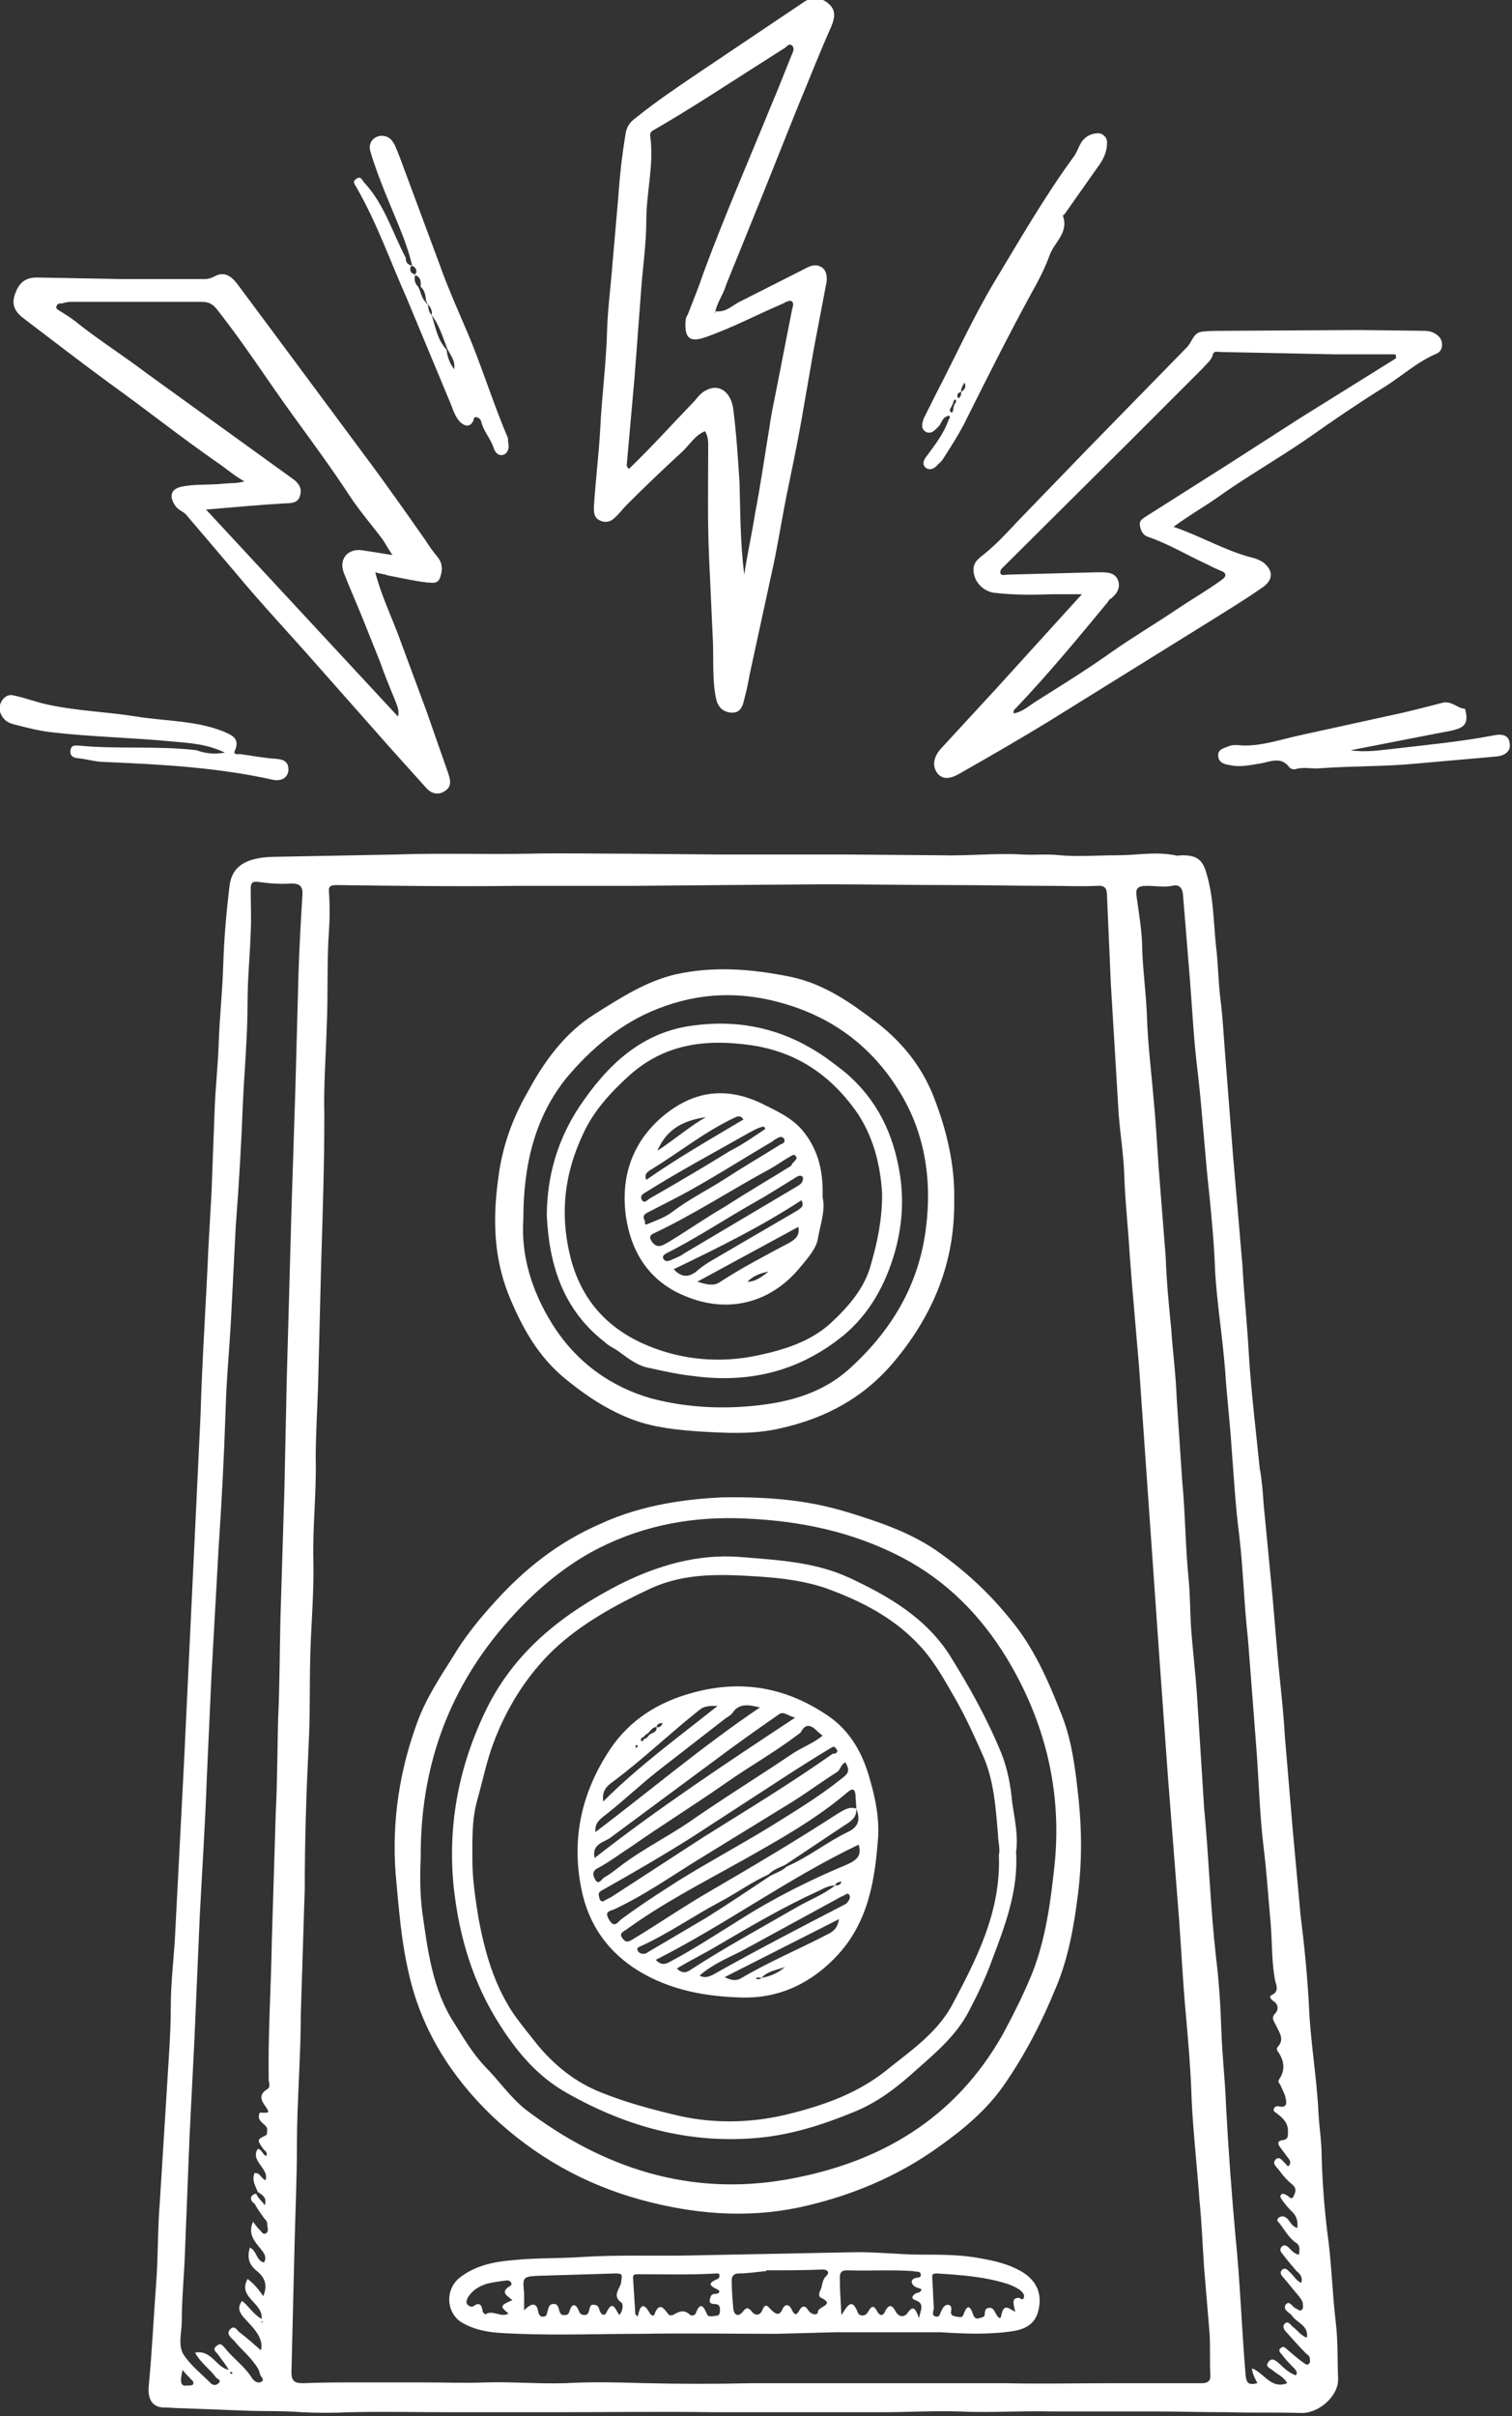
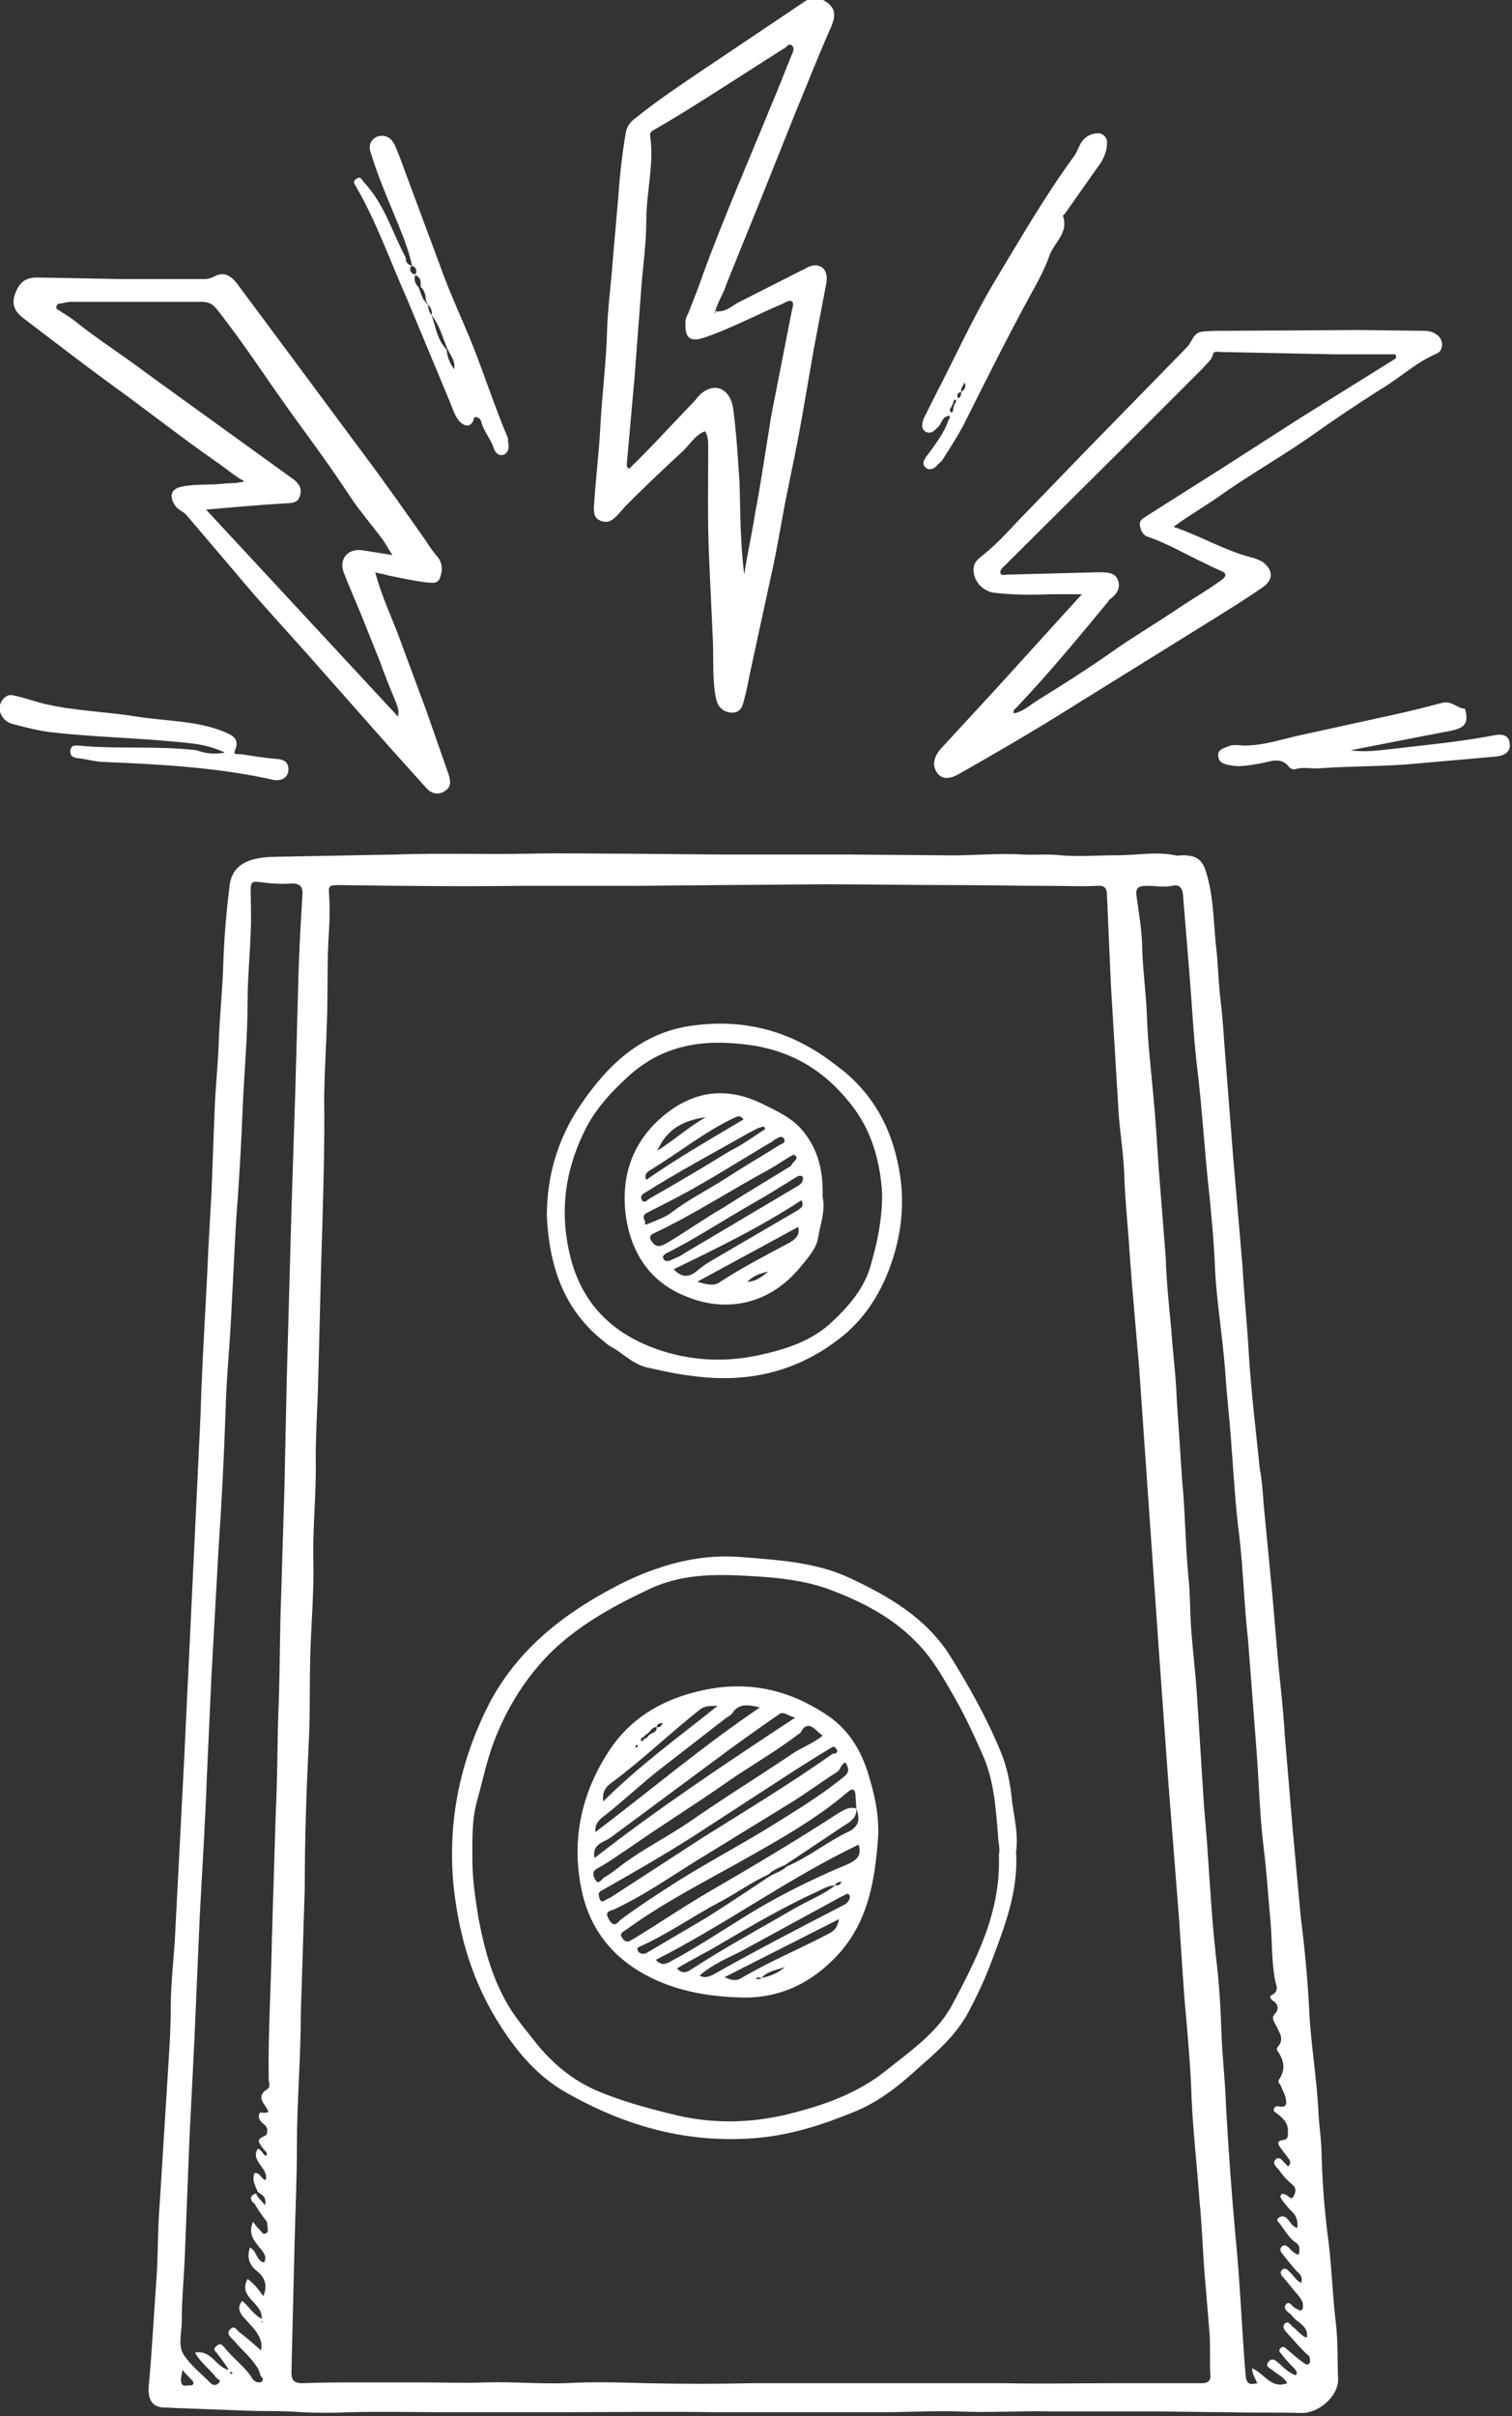
<svg xmlns="http://www.w3.org/2000/svg" version="1.1" id="Warstwa_1" x="0" y="0" viewBox="0 0 193 308.2" xml:space="preserve">
  <rect x="0" y="0" width="193" height="308.2" fill="#333333" stroke="none" />
  <style>.st0{fill:#fff}</style>
  <path class="st0" d="m161.3 191.9 1.1 11.4.6 7c.3 3.7.8 7.4 1 11.1l1 11.9 1 10.9c.5 4 .9 8 1.1 12 .2 4.5 1 8.9 1.2 13.4.1 1.8.4 3.6.4 5.4.1 3.7.4 7.4.9 11.1.4 3.4.5 6.7.9 10.1.3 2.4.2 4.8.3 7.2.1 2.2-2.4 4.4-4.6 4.4-3.2-.1-6.4 0-9.6-.1-3.3 0-6.5-.1-9.8-.1h-12.6c-4-.1-7.9.2-11.9 0-3.2-.1-6.4.1-9.6.1H91.3c-6.8-.1-13.6 0-20.4 0H57.3c-4.2 0-8.4-.1-12.6 0-2.1.1-4.2.1-6.2 0-2.4-.2-4.8-.1-7.2-.2l-7.9-.3c-.8 0-1.7-.1-2.6-.1-1.4-.1-2-1.1-1.8-2.9.4-4.2.6-8.4.9-12.5.3-3.6.2-7.2.5-10.8l.9-14.4c.2-3.5.5-7 .5-10.5 0-2.7.3-5.5.5-8.2l1.2-23.2 2.1-44.1c.2-7.1.7-14.2 1-21.3l.4-7.1.4-10.6c.1-2.7.4-5.4.5-8 .1-3.5.5-7 .6-10.5.1-3.3.4-6.7.8-10 .3-2.5 2.1-3.6 5.5-3.7l15.8-.3c5.6-.2 11.1 0 16.7-.1 4.3-.1 8.7 0 13 0l11.4.1h16.2l12.2.1c3.5.1 7-.3 10.4-.1 1.6.1 3.2-.1 4.8.1 2.4.2 4.9 0 7.3 0 2.5 0 4.9-.5 7.4 0 .3.1.6 0 .9 0 1.8 0 2.6.5 3.1 2.3.9 3 .9 6.1 1.2 9.1.3 2.4.3 4.7.6 7.1.3 2.3.4 4.7.6 7.1l1 12.8 1.2 14c.2 3.7.6 7.4.8 11.1.3 4.9.9 9.8 1.4 14.7.3 1.6.4 3.1.5 4.6zM32.7 279.8c.2.6.7.9 1.1 1.5.3-1-.3-1.3-.9-1.7-.3-.8-.8-1.5-.4-2.4.7-.1.8.7 1.4.9.5-1.5-2-2.4-1-4 .6.1.6.8 1.1.9.2-.5-.2-.6-.4-.9-.8-1.1-.8-1.2.3-1.7.2-.1.2-.4.2-.6.1-.6-.5-.8-.8-1.2-.3-.3-.3-.6-.2-1 .1-.2.3-.1.4-.1.9 0 .9 0 .4-.8-.6-.8-.9-1.5.2-2.2.4-.2.3-.7.2-1.1-.1-6 .3-11.9.4-17.9l.5-16.3c.2-3.9.2-7.9.3-11.9.2-4.3.2-8.7.3-13l.5-16.2.3-14 .6-21.6.5-15.5.4-14.7c.1-3.4.3-6.8.5-10.1.1-1.2-.4-1.5-1.4-1.5-1.4.1-2.8 0-4.2-.2-.8-.1-1 .1-1 .9 0 1.8.1 3.7 0 5.5-.1 3-.4 6-.4 9 0 4.3-.4 8.6-.6 12.9-.2 5.2-.5 10.3-.9 15.5l-.6 11.7c-.2 4-.6 7.9-.7 11.8-.2 5.9-.5 11.8-.9 17.7l-.9 16.1-.6 13.1c-.2 5.9-.6 11.8-.9 17.7l-.7 16.1-.6 11.9-.6 15.1c-.1 2.9-.4 5.7-.4 8.6 0 1.4-.5 3 .2 4.2.9 1.4 2.3 2.5 3.5 3.7.3.3.7.3 1 0 .4-.4-.1-.5-.3-.7-.8-1.1-2-1.9-2.7-3.2 2.1-.4 2.7 1.9 4.3 2.2-.4-.7-.9-1.3-1.4-2-.2-.3-.8-.6-.1-1.1.5-.4.7 0 1 .3 1.1 1.4 2.6 2.4 3.5 3.9.2.3.7.7 1.2.4.4-.3-.1-.6-.2-.9-.1-.6-.4-1-.7-1.4-.8-1.1-1.8-1.9-2.6-2.9-.4-.4-1.1-.9-.5-1.5s.9.3 1.3.5c.9.7 1.7 1.4 2.6 2.2.2-.7 0-1.2-.2-1.7-.5-1-1.3-1.7-2-2.5-.6-.7-.8-1.3-.2-2.1.9.7 1.4 1.7 2.5 2.3.2-2.1-3.1-2.7-1.8-5.1.8.6 1.4 1.3 2 2.2.6-1.4.2-2.4-.8-3.2-1-.8-1.3-1.7-.9-3 .9.4.8 1.7 1.8 1.9.4-.7 0-1.2-.4-1.7-.8-1-1.7-1.9-1-3.5.3.4.5.7.7.9.3.2.5.8.9.6.5-.2.2-.8.2-1.3 0-.3-.3-.5-.5-.8-.4-.6-.8-1.1-1.1-1.7-.4-.2-.9-1 .2-1.3zm111.8-115.9-.3-3.9c-.2-3.4-.6-6.9-.7-10.3-.1-2.5-.5-5-.7-7.5l-1-16.6-.5-11.4c0-.9-.3-1.3-1.3-1.2-2 .1-4 0-6.1 0-4.1 0-8.3-.1-12.4-.1-5.5 0-10.9-.1-16.4-.1l-12.7.1-11.6.1H66.1c-7.7.1-15.4 0-23.1-.1-.9 0-1.1.2-1 1 .1 1.6.1 3.1 0 4.7-.3 4.1-.1 8.3-.3 12.4-.1 3.7-.4 7.4-.3 11.2 0 6.3-.2 12.5-.4 18.8l-.4 15.8c-.1 3.1-.3 6.2-.3 9.3.1 4.3-.4 8.6-.3 12.9.1 4.1-.3 8.3-.4 12.4-.1 3.7 0 7.4-.2 11.1-.3 6.1-.5 12.3-.5 18.4l-.5 15.9c0 5.6-.5 11.3-.5 16.9 0 4.2-.2 8.4-.3 12.6l-.4 16.3c0 1 .3 1.4 1.4 1.4 2.4-.1 4.8-.1 7.2-.1h8.1c2.7 0 5.4.1 8.1 0 3.4-.1 6.7.2 10.1.1 3.5-.2 6.9-.1 10.4 0 4.5.1 9 .1 13.5 0h32.3c4.5.1 9.1 0 13.6 0h11.5c.5 0 1.1-.1 1.1-.9-.1-1.8 0-3.6-.1-5.4l-.7-8.4c-.2-2.9-.3-5.8-.6-8.7-.3-4.3-.8-8.6-1-12.9-.1-3.5-.4-7-.7-10.4-.4-4.2-.6-8.4-.9-12.5l-1.4-17.9-1.1-15.3-2.6-37.2-.9-10.5zm20 112.4c.4-.5.1-.8-.2-1.2l-.9-1.2c-.3-.4-.4-.8.3-.9.8-.1.7-.6.7-1.2 0-1-.6-1.6-1.4-2.2-.2-.2-.5-.2-.4-.6.1-.3.4-.4.7-.3 1.1.2.9-.6.8-1.1s-.4-1-.6-1.5c-.1-.3-.5-.5-.2-.9.8-1.2.6-2.3-.1-3.4-.2-.2-.3-.5-.1-.7.9-1 .2-1.8-.2-2.7-.3-.6-.7-1-.1-1.6.4-.4.4-1.1-.2-1.5-.3-.2-.7-.6-.3-.8.9-.4.7-1.1.5-1.7-.5-2.4-.4-4.9-.6-7.4-.3-3.2-.5-6.5-.9-9.7-.5-4.1-.6-8.2-.9-12.3l-1.1-14.3c-.5-4.4-.6-8.8-1.1-13.1-.5-3.8-.7-7.6-1-11.4-.2-3.2-.6-6.4-.8-9.6-.2-2.5-.5-5-.8-7.5-.2-1.8-.4-3.6-.5-5.4-.1-3.1-.4-6.3-.7-9.4-.6-5.3-.9-10.6-1.5-15.8-.5-3.9-.7-7.9-1-11.8l-.9-11c-.1-1-.6-1.3-1.4-1.1-1.1.2-2.1 0-3.2 0-1.2 0-1.5.3-1.3 1.5.3 2.2.7 4.4.7 6.7.1 2.8.5 5.6.6 8.4.1 3.3.5 6.6.8 10 .3 3.1.5 6.3.7 9.4l.9 11.4c.1 3 .4 6.1.7 9.1.2 3 .6 5.9.7 8.9l.7 10.5c.4 4.1.4 8.2.8 12.3.2 1.9.2 3.9.3 5.9.2 3.1.6 6.2.8 9.3l.9 14.2c.6 6.3.8 12.6 1.5 18.9.4 3.2.6 6.4.7 9.5.1 3.2.5 6.5.6 9.7.3 5.5.7 11 1.2 16.5.6 5.9.8 11.9 1.3 17.8.1 1.2.6 1.2 1.5 1-.3-.6-.6-1.1-.7-1.9 1.6.6 2.4 2.7 4.5 1.9-.4-.8-1.2-1.1-1.8-1.6-.3-.3-1.1-.5-.6-1.1.5-.7 1-.1 1.4.2.6.6 1.3 1.2 2.1 1.5.3-.4 0-.6-.1-.8-.6-.6-1.2-1.2-1.7-1.9-.2-.2-.5-.5-.1-.8.3-.3.6 0 .8.2.7.6 1.4 1.2 2.1 1.7.2.1.4.4.7.1.2-.2.1-.4.1-.6 0-.4-.3-.5-.5-.7-.8-.8-1.6-1.7-2.4-2.6-.3-.3-.7-.8-.3-1.2s.7.1 1 .4c.6.4 1 1.1 1.8 1.4.3-1.5-1.2-1.9-1.8-2.7-.3-.5-1.3-.8-.9-1.5.5-.7.9.4 1.4.5.2.1.5.4.7.1.2-.2.1-.5.1-.8-.1-.4-.3-.6-.5-.9-.7-.8-1.3-1.6-2-2.4-.3-.3-.5-.7-.1-1s.7.1.9.3c.5.4.8 1.1 1.5 1.4.2-.7-.1-1.1-.6-1.5-.6-.7-1.2-1.4-1.8-2.2-.3-.3-.4-.7 0-1 .3-.2.6 0 .8.2.4.4.7.8 1.3.9.1-.7.2-1.2-.5-1.6-.8-.6-1.3-1.5-1.9-2.3-.1-.2-.6-.4-.2-.8.4-.3.8-.2 1.1.1.4.4.6 1 1.3 1.2.1-.9-.1-1.6-.8-2.2-.4-.4-.8-.9-1.1-1.3-.1-.2-.4-.5-.2-.7.2-.3.5-.1.7 0 .3.1.6.7.9.2.2-.4.5-1-.1-1.5s-1.1-1-1.6-1.7c-.3-.5-1.2-1-.5-1.6.5-.4.9.4 1.3.7 0 .1.1.2.3.2zm-141.2 26c-.1.6-.2.9-.2 1.3 0 .3.1.8.6.7.3 0 .8 0 .9-.1.3-.4-.2-.6-.4-.9-.3-.3-.5-.5-.9-1zm6.3.5c.1-.1.1-.1 0-.2-.1 0-.2-.1-.2-.1v.3h.2zm3.9-6.7c-.2 0-.2.1-.1.1.1.1.1.1.1-.1 0 .1 0 .1 0 0zM91.3 39.7c1.4.2 2.2-.8 3.3-1.3l8.3-4.2c.7-.4 1.4-.5 2-.1s.7 1.2.6 1.9l-1.6 8.4-1.6 9.2c-.6 3.4-1.3 6.7-2 10.1-.6 3.1-1.1 6.3-1.8 9.4L95.7 86c-.2 1.1-.4 2.1-.7 3.2-.2.9-.5 1.8-1.7 1.7-1.1-.1-1.7-.8-1.9-1.8-.5-2.4-.3-4.8-.4-7.3l-.5-10.9c-.2-4.6-.1-9.3-.1-13.9 0-.7 0-1.3-.4-2-1.3.5-2 1.8-3 2.7-2.4 2.2-4.7 4.4-7 6.7-.5.5-1 1.2-1.6 1.7-.5.5-1.2.6-1.8.3-.7-.3-.8-.9-.8-1.6.2-3.3.6-6.5.8-9.8.2-4.4.8-8.7.9-13.1.1-2.8.5-5.7.7-8.5l.7-8c.2-2.9.5-5.7 1-8.6.2-.8.6-1.3 1.3-1.8 2.6-2.1 5.3-3.9 8.1-5.8l13.4-9c1.1-.7 2.2-.5 3.1.3s.8 1.7.3 2.9c-1.6 3.6-3 7.2-4.5 10.8l-4.4 11-4.5 11.1c-.3 1.1-1.1 2.2-1.4 3.4 0 .1-.1.1-.1.2h.1c.1-.1 0-.2 0-.2zM95 73.3c.4-2.7 1-5.3 1.4-7.9.7-3.6 1.2-7.2 1.8-10.8.2-1.5.5-2.9.8-4.4l2.1-10.7c.1-.4.3-.9-.1-1.1-.2-.1-.7.1-1 .3-3.3 1.4-6.5 3.1-9.9 4.3-2 .7-2.7.2-2.6-1.9 0-.4.1-.7.3-1 .7-1.8 1.4-3.5 2-5.3 2.7-7.3 5.8-14.4 8.7-21.5.9-2.1 1.7-4.2 2.6-6.4.2-.4.3-.8 0-1.1-.4-.3-.6.1-.9.3l-3.3 2.1c-4.4 2.8-8.8 5.7-13.3 8.3-.4.2-.7.4-.6.9.5 3.6-.5 7.1-.5 10.7 0 3.1-.5 6.3-.7 9.4L81 48.1l-1 11.2c0 .2.1.4.3.5 2.9-2.8 5.6-5.8 8.4-8.7.4-.5.8-1 1.4-1.3 1.6-.9 3.2.1 3.5 2.4.4 3.1.6 6.3.8 9.4.1 3.8.1 7.8.6 11.7zm6.5-67.9s0 .1 0 0c0 .2.1.2 0 0 .1.1.1 0 0 0zM47.9 73c.8 3.1 2.2 5.9 3.2 8.7l3.3 8.9 2.8 8c.3.9.5 1.7-.4 2.3s-1.8.3-2.4-.4l-4.5-5-9.2-10.4c-3.5-4-7.2-7.9-10.6-12l-6.3-7.4c-.4-.5-1.1-.6-1.5-1.3-.7-1.1-.5-2 .8-2.3 1.8-.4 3.6-.2 5.4-.4.8-.1 1.7 0 2.7-.3-1.3-.7-2.4-1.7-3.6-2.5-4.6-3.2-9-6.7-13.6-10-3.7-2.7-7.3-5.5-11-8.3-1.2-.9-1.6-1.9-1-3.3.5-1.3 1.3-1.9 2.7-1.9l11.1.2h10.3c.4 0 .8-.1 1.2-.3 1.2-.7 2.1-.2 2.9.8l6.4 8.6 9.8 13.2c2.7 3.6 5.3 7.3 7.9 11 .5.8 1 1.5 1.6 2.2.6.8.6 1.6.3 2.5-.3 1-1.1.7-1.7.7-1.7-.2-3.4-.6-5-.9-.5-.2-1-.2-1.6-.4zm2.2-2.2c-.5-.7-.8-1.3-1.2-1.9-1.4-1.9-3-3.7-4.3-5.7-2.3-3.5-4.8-6.9-7.2-10.2-3.2-4.4-6.2-9.1-9.6-13.4-.6-.8-1.1-1.1-2.1-1.1H9.1c-.4 0-.8.1-1.2.2-.3 0-.6 0-.7.4-.1.3.2.4.5.6.8.5 1.6 1 2.3 1.6 2.8 2.2 5.8 4.1 8.7 6.3l18.7 13.5c.7.5 1.2 1.2.9 2.1-.2.9-1 1-1.8 1-3.3.2-6.7.5-10.2.8l24.5 26.4c.2-.8-.1-1.3-.3-1.9-.7-1.7-1.4-3.4-2-5.1l-1.8-4.5c-.9-2.3-1.9-4.5-2.8-6.8-.7-1.8.5-3.2 2.4-2.9l3.8.6zm99.7-3.6c3.5 1.2 6.5 3 9.9 3.9.5.1 1 .3 1.5.6 1.3 1 1.4 2.2 0 3.2-2.3 1.6-4.6 3-7 4.5L133.9 92c-3.6 2.2-7.4 4.4-11.1 6.5-1 .6-2.2 1.2-3.1.2-.8-1-.5-2.2.4-3.2l7.1-7.7 6.9-7.6 4-4.4h-3.9c-2.5.1-5 .1-7.4-.2-1.2-.2-2.3-1.2-2.5-2.5-.2-1.2.4-1.7 1.3-2.4 1.5-1.2 2.9-2.7 4.2-4.1l8.8-9.1 12.9-13.2c.7-.7.8-1.9 2-2 .9-.1 1.8-.1 2.7-.1l17.4-.1 8.1.1c.6 0 1.2.1 1.7.5.9.6.9 2 0 2.4-2.6 1.1-4.6 3-6.9 4.4-3.2 2-6.3 4.1-9.4 6.3-3.9 2.7-8 5-11.9 7.8-1.6 1.1-3.5 2.2-5.4 3.6zm28.4-21.5c0-.2 0-.4-.1-.5h-7.6l-14.7-.3c-.4 0-.9-.2-1 .4-.2.7-.8 1.1-1.2 1.6l-9.3 9.3-16.1 16c-.2.2-.6.5-.5.9s.6.2.9.2L140 73c1 0 2.3-.1 2.7 1 .4 1-.2 1.9-1.1 2.5-.1.1-.1.2-.2.3-3.8 4.6-7.6 9.2-11.7 13.5-.2.2-.4.3-.3.7 1.2-.2 2.1-1.1 3.1-1.7 3.2-2 6.4-4 9.5-6.2 2.7-1.9 5.6-3.6 8.4-5.5 1.8-1.2 3.7-2.3 5.5-3.6.6-.4.8-.9-.1-1.2-.7-.3-1.3-.6-1.9-.9-2.4-1.1-4.7-2.5-7.3-3.4-.7-.2-1-.8-1.1-1.5s.5-.9.9-1.2l10.1-6.4 9.5-6.1 12.2-7.6zM52.6 33.9c-.3-1.4-.7-2.5-1.1-3.6-1.4-3.6-3.1-7.2-4.2-10.9-.3-.9.1-1.6.7-1.9.8-.4 1.8-.1 2.2.7 0 0 0 .1.1.1.5 1.1.9 2.2 1.3 3.3l4.5 12.1c1.2 3.4 2.7 6.6 4.1 10 1.6 4 2.9 8.1 4.6 12.1.1.2 0 .5.1.8.1.6-.1 1.2-.6 1.4-.6.2-1.1-.2-1.3-.9-.4-1.2-1.3-2.1-1.6-3.4-.1-.3-.3-.4-.6-.5-.4 0-.3.3-.4.5-.4.8-1 .7-1.6.2-.8-.8-1-1.8-1.4-2.7L51.9 38c-2.1-4.7-3.8-9.6-6.4-14.1-.2-.4-.6-.7 0-1.1s.7.2 1 .5c2.6 2.8 3.6 6.4 5.3 9.6 0 .3 0 .8.8 1zm2 4.9c-.1-.1-.1-.2-.2-.4-.1-.6-.1-1.3-.7-1.8 0-.6.1-1.2-.7-1.5-.2.6 0 1.1.4 1.5.3.6.4 1.4.9 1.9.1.2.2.3.3.3.1.5.1 1 .5 1.4.5 1.5.7 3.1 1.9 4.4.1.9.4 1.8 1 2.5 0-1 0-1-.9-2.6-.6-1.5-1-3-2-4.3.1-.5-.1-1-.5-1.4zM53 35c.3-.4.1-.8-.2-1-.1-.1-.4-.1-.4.1-.1.4 0 .8.6.9zm67.9 18.1c-.7.2-.7 1-1.2 1.4-.4.4-.8.9-1.5.6-.7-.4-.5-1.1-.3-1.7l1.5-3c2.5-4.8 4.7-9.7 7.5-14.4 3.2-5.3 6.3-10.7 10-15.8.5-.6.7-1.3 1.1-2 .5-.8 1.3-1.2 2.2-1.2.6 0 1.2.6 1.1 1.3 0 1.1-.5 2.1-1.1 2.9l-4.3 6.1c-.1.1-.3.2-.2.3.7 2.1-1.1 3.3-1.7 4.9-.6 1.7-1.5 3.4-2.4 5-3 5.5-5.8 11.1-8.6 16.7-.8 1.5-1.7 2.9-2.6 4.3-.2.4-.6.6-.9 1-.5.4-1 .5-1.4.1s-.2-.9.1-1.3c1.1-1.5 2.3-3 2.9-4.8.1-.1.2-.2.1-.4 0-.1-.2-.1-.3 0zm.6-1.3c-.2.3-.4.6-.1.8.2.1.3-.3.3-.6 0-.1.1-.2.1-.4.2-.2.3-.4.2-.6-.1-.1-.3.1-.3.3-.1.3-.2.4-.2.5zm1.2-1.8c.4-.3.7-.6.4-1.2-.2.4-.5.8-.4 1.2-.5.1-.6.4-.4.8.3-.1.4-.4.4-.8zm-94 46c-2.3-1.1-4.4-1.2-6.5-1.4-5.2-.5-10.5-.6-15.7-1.2-1.6-.2-3.2-.6-4.7-1-.9-.2-1.5-.7-1.8-1.6-.3-1 .6-2.4 1.7-2.1 1.5.3 3 .9 4.5 1.2 3.7.8 7.5.9 11.2 1.5s7.6.5 11.1 1.9c.9.4 2.2.8 1.5 2.4-.3.6.3.5.7.5 1.5.2 3 .5 4.6.6 1.1.1 1.6.5 1.5 1.6-.2 1-1.1 1.2-1.8 1.1-7.1-1.6-14.4-2-21.6-2.3-1.2 0-2.4-.4-3.6-.5-.6-.1-.9-.4-.8-1 .1-.7.6-.6 1-.6 5 .5 10.1 0 15.1.6.8.3 2 .6 3.6.3zM187 90.4c.7 2.5-.6 2.6-3.3 3.1l-11.3 2.2c1.9.3 3.7 0 5.6-.2 4.3-.5 8.5-.9 12.7-1.7.9-.2 1.9-.1 2 1 .2 1.1-.7 1.6-1.7 1.7l-10.2.9c-4.1.4-8.2.3-12.3.6-1 .1-2.1-.2-3.1.1-.2.1-.6 0-.8-.2-1.1-1.5-2.5-.7-3.8-.5s-2.5.5-3.8.2c-.7-.1-1.4-.3-1.5-1.1-.1-.9.6-1 1.3-1.3s1.4-.1 2.1-.1c2.4 0 4.7-.8 7-1.3l11.4-2.5c2.4-.5 4.7-1.1 7-1.7 1.2-.1 1.8.8 2.7.8zm0 0z" />
-   <path d="M91.3 39.7v.2h-.1c.1-.1.1-.2.1-.2z" fill="#fefefe" />
-   <path class="st0" d="M92.2 191c6.7-.1 11.4.5 16 1.9 3.9 1.2 7.8 2.5 11.2 4.8 3.6 2.5 6.8 5.4 9.6 8.9 3 3.6 4.8 7.8 6.5 12.1 1.4 3.5 1.8 7.3 2.2 11 .4 4 .4 8-.1 11.9-.5 4-1.2 8.1-2.8 11.9-1.8 4.4-3.9 8.5-6.6 12.4-2.2 3.2-5.2 5.7-8.3 7.9-5.4 3.9-11.5 6.4-18 7.8-6.8 1.4-13.5.8-20.1-1-7.3-2-13.6-5.6-19-10.7-5.2-5-9-11-10.6-18.1-1-4.2-1.3-8.5-1.7-12.8-.5-6.7.5-13.2 2.8-19.4 1.1-3 2.9-5.7 4.6-8.4 1.5-2.5 3.3-4.7 5.3-6.9 3.8-4.2 8.1-7.6 13.4-9.9 5.6-2.6 11.5-3.2 15.6-3.4zm-38.5 46.1c-.1 2-.1 4.4.2 6.8.7 4.9 1.3 9.9 4.1 14.2 1.2 1.9 2.3 3.8 3.9 5.5 1.8 1.8 3.2 3.9 5.2 5.5 9.9 7.5 21 11.1 33.4 8.9 11.8-2.1 21.4-7.7 27.5-18.5 1.4-2.6 2.7-5.2 3.8-7.9 1.7-4.4 2.3-9 2.8-13.6 1-9.5-1.2-18.4-6.1-26.5-3.3-5.4-7.6-9.8-13.3-12.8-6.3-3.3-13-4.7-20.1-5-6.5-.3-12.7.8-18.5 3.7-3.4 1.7-6.4 4-9.1 6.6-9.1 8.9-13.9 19.7-13.8 33.1zm68.1-84c.1 7.8-2.6 14.5-7.6 20.5-3.9 4.7-8.8 7.3-14.6 8.6-3.4.8-6.9.6-10.3.4-2.9-.2-5.8-.5-8.5-1.5-3.2-1.2-5.9-3-8.5-5.1-3.6-2.9-5.7-6.7-7.4-10.9-1.9-4.8-2-9.7-1.3-14.8.5-4 1.8-7.6 3.7-10.9 2.1-3.9 4.7-7.6 8.7-10.1 3.2-2 6.4-4.1 10.2-5 4.9-1.1 9.8-.7 14.7.3 4.3.9 7.7 3.3 11.1 5.9 3.2 2.5 5.6 5.5 7.1 9.2 1.7 4.3 2.8 8.8 2.7 13.4zm-55 2.5c-.3 4.4 1 9 3.7 13.3 3 4.8 7.4 8 12.7 9.5 4.6 1.2 9.4 1.4 14.1.8 4-.5 7.8-1.7 10.9-4.4 5.5-4.9 9.1-10.8 10-18.2.8-6.3-.2-12.4-3.6-17.7-3.4-5.4-8.3-9.1-14.6-10.9-5.5-1.6-10.8-1.4-16.1.7-4.6 1.8-8.4 5-11.6 8.8-4 5-5.5 11-5.5 18.1zm53.3 141.9h-13.5l-7.5.2c-5.7 0-11.4-.1-17.2 0-5.2 0-10.5.2-15.7 0-2.4-.1-4.8-.1-7-1.3-2.2-1.1-2.5-4.2-.6-5.8 2-1.6 4.4-2.1 6.9-2.3 2.9-.3 5.9-.2 8.8-.4 4.6-.3 9.3-.1 13.9-.2l20.3-.4c3.1-.1 6.2.3 9.2.3 2.6 0 5.1 0 7.6.5 1.7.3 3.4.7 5 1.6 2.1 1.2 2.8 3 2.2 5.2-.5 1.8-2 2.3-3.5 2.5-2.8.4-5.9.3-8.9.1zm-22.3-7.9v.1c-1.2.1-2.3.3-3.5.3-.7 0-.9.4-.9.9 0 1.2.1 2.4.2 3.6.1.8.6 1.1 1.2.4.5-.7.8-.5 1.2 0s1 .5 1.3-.2c.4-1 .7-.5 1.1-.1.6.6 1.1.9 1.5-.1.3-.6.8-.6 1.1 0 .4.8.6 1 1.1.1.3-.5.7-.5 1 0 .4.7 1.3.8 1.3.3 0-.7 2.3-.9.4-1.8-.3-.1-.3-.6-.1-.9.3-.6.2-1.4.8-1.9.4-.4.2-.8-.5-.8-2.4.1-4.8.1-7.2.1zm-30.9 5.1c.9-.9 1.6-1.1 1.8.2.1.4.3.7.7.6.4 0 .4-.4.5-.7.1-.4.2-.9.7-.9.6-.1.7.5.8.9.1.3.3.6.7.5.3 0 .5-.1.6-.5.3-1 .8-1 1.2 0 .1.3.3.5.7.5s.5-.2.6-.6c.1-.3.1-.8.6-.7.4 0 .6.2.7.6.1.5.6 1 .9.4.9-1.9 1.2-.1 1.7.3.4-.6.5-1.4.2-1.6-1.3-.9 0-1.9 0-2.7.1-.8.2-1-.7-1l-9.9.3c-2 .1-2 .2-1.8 2.2v2.2zm40.5.6c.7-1 1.3-2.4 2.1-.3.2.5 1 .5 1.3-.1.5-.9.8-.8 1.2 0 .3.5.7.6 1-.1.4-.8.8-.9 1.3 0 .4.8 1.1.8 1.5.3.8-1.2 1.1-.5 1.5.6.2-1 .8-1.9-.5-2.3-.5-.2-.4-.5 0-.8.3-.2.8-.1.8-.6-.4-.2-1-.2-1.2-.8-.1-.3.1-.5.4-.6s.9 0 .7-.6c-.1-.3-.6-.2-1-.3-2.8-.2-5.6 0-8.4-.1-.8 0-.9.4-.9 1 0 1.4.1 2.9.2 4.7zm-26.3-.1.3.3c.3-1.4.7-1.9 1.5-.5.1.3.6.5.6.3.7-1.9 1.3-.7 1.9 0 .1.1.4 0 .5 0 .7-.4 1.4-.8 2.2 0 .1.1.6.1.7-.2.5-1.3.9-1.2 1.4 0 .2.6.8.3 1.2.3s.5-.3.5-.7c0-.5-.1-.8-.7-.8-.3 0-.7-.1-.6-.5s.1-.8.7-.8.7-.4.2-.6c-1.3-.6-.8-.9.1-1.3.2-.1.3-.3.2-.6 0-.1-.1-.1-.3-.1-3.4.2-6.8.1-10.1.1-.3 0-.6 0-.6.4l.3 4.7zm48.5-.3c-.4-1.5-.3-1.7.4-1.8.2 0 .6.5.7-.1.1-.3-.2-.6-.4-.8-.5-.4-1-.6-1.5-.8-3-1-6.1-1.2-9.2-1.4-.7 0-.6.2-.6.7.1 1.2.1 2.4.2 3.7 0 .4-.4 1 .3 1.1.5.1.5-.5.7-.8.2-.4.4-.7.8-.7s.5.4.4.8c-.1.5.2.6.6.7.4 0 .8.3 1-.3.3-.8.7-1.5 1.2 0 .1.3.3.7.8.5.3-.1.7-.1.7-.5s.1-.8.5-.8c.5-.1.7.3.9.7s.6.9.7.3c.3-1.7 1-.9 1.8-.5zm-64.2-1.5c-.7-.6-1.6-1-.3-1.8.4-.2.1-.8-.5-.7-.8.1-1.6.2-2.4.4-1 .3-1.9.8-2.5 1.8-.1.3-.3.6 0 .9.2.2.5.3.7.2.8-.6 1.1-.2 1.2.6 0 .2.4.5.4.4.9-.6 2 .5 2.9-.1-1.1-.9-1.1-1 .5-1.7zm79.1-129.5s0 .1-.1.1c0 0 .1 0 .1-.1z" />
  <path class="st0" d="M129.7 236.2c.3 5-1.4 9.4-3.1 13.9-.8 2.2-1.8 4.3-2.9 6.4-1.6 3.1-4.2 5.3-6.7 7.5-2.4 2.2-5 4.2-8 5.4-3.9 1.6-7.9 2.9-12.2 3.3-8.8.8-16.8-1.4-24.4-5.7-3.6-2-6.2-5-8.4-8.4-3.6-5.5-5.4-11.5-6.1-18-.8-8.2.8-15.9 4.5-23.2 3.7-7.1 9.7-11.7 16.7-15.3 4.8-2.4 9.9-3.9 15.3-3.5 4.8.4 9.6.6 14.1 2.7 4.9 2.3 9.6 5 12.7 9.8 2.5 4 4.8 8.1 6.6 12.5.8 2 1.2 4.1 1.4 6.3.3 2.1.8 4.2.5 6.3zm-2.2.4c.2-.7-.1-1.6-.1-2.5-.3-3.4-.5-6.9-1.9-10.1-1.1-2.5-2.2-4.9-3.5-7.2-1.5-2.6-2.9-5.2-5-7.3-3.1-3.2-7-5.2-11-6.7-2.9-1.1-6.1-1.5-9.2-1.7-4.7-.3-9.3-.5-13.7 1.5-4.5 2.1-8.9 4.5-12.5 7.9-3.4 3.3-5.9 7.3-7.6 11.8-.9 2.4-1.4 4.9-2.1 7.4s-.6 5.1-.6 7.6.4 5 .8 7.5c.8 4.2 1.9 8.1 4.2 11.7 1 1.5 2.1 2.8 3.2 4.2 2.2 2.7 4.9 4.9 8.2 6.2 3.2 1.3 6.6 2.2 10 3 4.5 1 9 .9 13.4-.1 4.6-1.1 9.1-2.6 12.9-5.6 3.1-2.5 6.4-4.7 8.4-8.2 3.2-6 6.4-12.1 6.1-19.4zm-57.7-81.5c0-5.1 1.4-9.8 4.2-14 3.5-5.2 7.9-9.5 14.6-10.3 5.2-.7 10.3.2 14.9 2.9 1.6.9 3 2 4.4 3.1 4.1 3.5 6.2 7.9 7 13.2.5 3.4.2 6.6-.7 9.8-1.2 4.1-3.2 7.8-6.6 10.6-5.7 4.6-12.1 6.1-19.3 5.1-1.8-.2-3.6-.6-5.4-1-1.7-.3-2.9-1.4-4.2-2.3-.5-.3-1.1-.6-1.5-1-5.3-4.1-7.1-9.8-7.4-16.1zm42.8-2.8c-.2-3.6-1.1-7.5-3.5-10.8-3.3-4.5-7.6-7.4-13.4-8.2s-11-.1-15.5 4c-2.3 2.1-4.4 4.4-5.7 7.2-2.5 5.2-3.1 10.5-1.6 16.2 1.5 5.5 5 9 9.9 11 4.4 1.8 9.2 2.2 13.9 1.2 3.3-.7 6.6-1.7 9.2-4 2.4-2.2 4.5-4.6 5.3-7.7.8-2.8 1.4-5.6 1.4-8.9z" />
  <path class="st0" d="M112.1 234.2c-.4 5.5-1.2 10.8-5.1 15.1-3.3 3.6-7.4 5.6-12.2 5.5-4.6-.1-9.2-.9-13.3-3.4-3.9-2.4-6.4-5.9-7.3-10.5-1.3-6.5.1-12.4 3.7-17.8 2.5-3.7 6.1-6 10.6-7.2 6.3-1.7 11.9-.6 17.1 2.9 3 2 4.6 5 5.5 8.4.7 2.4 1.1 4.7 1 7zm-29.6-13-.4.4c-.2 0-.3.2-.3.4l.1.1c.2 0 .3-.2.3-.3.2 0 .4-.1.5-.3l.3-.3c.4-.2.9-.3.8-.9.4.1.6-.1.8-.5-.5 0-.7.1-.8.5-.5 0-.7.4-1 .7-.1.1-.2.2-.3.2zm14.7 31.1c1.1-.2 2.1-.6 3-1.4-1 .4-2.2.5-3 1.4-.3 0-.6-.2-.7.1.2.1.5.1.7-.1zm3.2-14.2c2.8-1.2 5.1-3.1 7.8-4.4 1.5-.7 1.6-1.7 1.1-3 0-.6-.1-1.2-.1-1.8-.1-.6-.3-.9-1-.3-4.1 3.5-8.8 6.1-13.4 8.7-5 2.8-10.1 5.4-14.8 8.8-.4.3-1.1.5-.5 1.2.5.7 1 .2 1.4 0 3.3-2 6.5-4.2 9.8-6.1 5.5-3.2 10.9-6.4 16.3-9.9.7-.4 1.4-.9 2.3-.6.1 1.2-.8 1.7-1.6 2.2l-7.5 5c-.7.3-1.5.6-2.1 1.2-2.2 1-4.1 2.4-6.2 3.5-3.4 1.8-6.5 4-10 5.6-.2.1-.7.2-.5.6.1.3.5.5.9.4.2 0 .4-.2.6-.3l7.3-4.3c2.7-1.7 5.4-3.5 8.1-5.3.7-.4 1.5-.6 2.1-1.2zm6.2 2.4c-.8 0-1.5.4-2.1.7-4.4 2-8.5 4.4-12.6 6.8-1.8 1.1-3.7 2-5.5 3.1.6.6 1.1.6 1.7.2 4.3-2.8 8.9-5.3 13.4-7.9 1.7-1 3.6-1.7 5.1-2.9.3 0 .7 0 .8-.5-.3.1-.7.1-.8.5zm-1.6-19.1c-.2-.2-.4-.3-.6-.5-.7-.7-1.5-1.3-2.2.1-.1.1-.3.2-.4.3-2.9 2.2-6.1 4-9.1 6.1-4 2.8-8.2 5.4-12.2 8.2-1.4.9-2.7 1.9-4.2 2.7-.8.4-.6 1-.3 1.5.4.7.8-.1 1.1-.3.9-.5 1.6-1.1 2.4-1.7 2.7-2 5.7-3.5 8.5-5.4 4.3-3 8.7-5.7 13-8.6 1.3-.9 2.8-1.4 4-2.4zm2.9 3.4c-.6.3-.6.9-1 1.2-1.9 1.2-3.8 2.6-5.7 3.8l-11.4 7c-3.8 2.3-7.4 4.9-11.5 6.8-.3.1-.9.2-.8.7.1.4.4.9.7 1.1.4.2.7-.2 1-.5 2.4-1.8 4.9-3.4 7.4-5 3.7-2.3 7.6-4.4 11.4-6.7 3.2-2 6.4-3.9 9.4-6.3.8-.6 1.2-1 .5-2.1zm-1-1.5c-.1-.1-.2-.3-.3-.4-.2-.2-.4 0-.6.1-2 1.2-3.9 2.4-5.9 3.7l-11.7 7.6c-3.8 2.4-7.6 4.6-11.5 6.8-.6.3-.5.5-.4 1 .2.7.6.4.9.2l.6-.3 11.7-7.6c5.6-3.5 11.2-6.9 16.6-10.7.3 0 .5 0 .6-.4zm-31 13.7c8.2-6.4 16.8-12.1 25.6-17.9-.9-.2-1.5-.9-2.1-.4-2.9 2-5.7 4-8.5 6.1l-13.1 9.7c-.8.5-2.3.8-1.9 2.5zm7.8 13c.7.7 1.2.6 1.9.2 3-1.6 5.9-3.5 8.8-5.3 4.4-2.8 9-5.1 13.8-7.1 1.3-.6 1.8-1.2 1.4-2.5-9 4.3-17 10.2-25.9 14.7zM76 233.7c7-5.3 13.6-10.9 21-15.9-1.6-.4-2.7-.5-3.5.7-.2.3-.6.5-.9.7l-8.5 6.6c-2.3 1.8-4.5 3.9-6.8 5.7-.8.6-1.4 1.1-1.3 2.2zM89.3 252c.7.4 1.2.1 1.7-.1 5.5-3.1 11.1-6 16.7-8.9.2-.1.4-.2.5-.4.2-.2.4-.6.2-.9s-.5 0-.7.1c-.3.1-.6.3-.8.4l-12.3 6.7c-1.8.9-3.7 1.7-5.3 3.1zm2.3-34.4c-1 0-1.7 0-2.3.5-3.8 3-7.2 6.3-11.1 9.2-.7.5-1.4 1.1-1.2 2.5 4.6-4.6 9.6-8.2 14.6-12.2zm15.5 27.2-14.6 7.4c.8.4 1.4.5 2 .2 3.7-2.2 7.6-3.8 11.4-5.8.7-.4 1-.8 1.2-1.8zm-25.7-22c0-.1 0-.2-.1-.2 0 0-.1 0-.2.1 0 .1.1.2.1.3.1-.1.1-.2.2-.2zm23.6-70.1c.4 1.7-.3 3.5-.6 5.3-.2 1.3-1.4 2.6-2.3 3.7-3.8 4.6-9.3 5.9-14.7 3.6-4.4-1.8-6.8-5.4-7.5-10.1-.7-5.1.8-9.5 4.7-12.8 3.7-3.1 7.8-3.9 12.5-1.7 2 1 4.1 1.9 5.5 3.7 1.9 2.4 2.5 5.1 2.4 8.3zm-3.3-5c-.1-.1-.1-.3-.2-.3-.2-.2-.4 0-.6.1-.9.5-1.7 1.1-2.6 1.6-5 2.7-9.7 5.8-14.8 8.2-.7.3-.6.7-.2 1.2.7.9 1.5.2 2.1-.1 2.3-1.4 4.6-3 7-4.4 2.8-1.8 5.7-3.5 8.6-5.3.1-.4.5-.5.7-1zm.8 2.6c0-.1 0-.2-.2-.3-.3-.1-.6.1-.9.3-1.8 1.1-3.5 2.2-5.3 3.2-3.7 2.1-7.3 4.5-11.1 6.4-.3.2-.5.4-.3.7s.4.3.8.2c.6-.3 1.3-.5 1.8-.9l14.5-8.6c.3-.2.7-.4.7-1zm-20 5.9c1.2-.5 2.4-.9 3.3-1.6 2.1-1.6 4.5-2.8 6.7-4.2 2.3-1.5 4.7-2.9 7.1-4.4.2-.1.7-.2.5-.7-.2-.4-.6-.3-.9-.1-.2.1-.4.2-.6.4-4.1 2.4-8.1 5-12.3 7.2l-3.7 1.9c-.4.2-.6.5-.3 1 .1.1-.1.5.2.5zm3.5 5.7c1 1.1 2 1.1 3.1.1.6-.5 1.2-.9 1.9-1.3l10.8-6.3c.4-.3.9-.5.5-1.3-5.2 3.4-10.7 6.1-16.3 8.8zM97.7 144c-.1-.1-.1-.2-.2-.3-.7.1-1.3.5-1.9.8-4.4 2.5-8.9 4.9-13.2 7.6-.4.2-.7.5-.5.9.3.6.7.1 1-.1 3.5-2 6.9-4 10.3-6.1 1.6-.8 3-1.8 4.5-2.8zm4.2 12.5-12.9 7c1.1.3 2 .6 2.8.1 2.9-1.9 6-3.5 9-5.1.9-.5 1.3-1.1 1.1-2zm-19.4-6c4-2.8 8.2-5.2 12.4-7.7-.4-.6-.8-.4-1.2-.2-3.8 1.8-7 4.4-10.6 6.6-.5.3-.9.6-.6 1.3zm1.4-3.7c2.3-1.5 4.1-3.1 6.2-4.3-2.6.4-4.9 1.3-6.2 4.3zm14.2 15.4c-1 .2-1.9.5-2.7 1.3 1.1 0 1.9-.7 2.7-1.3z" />
</svg>